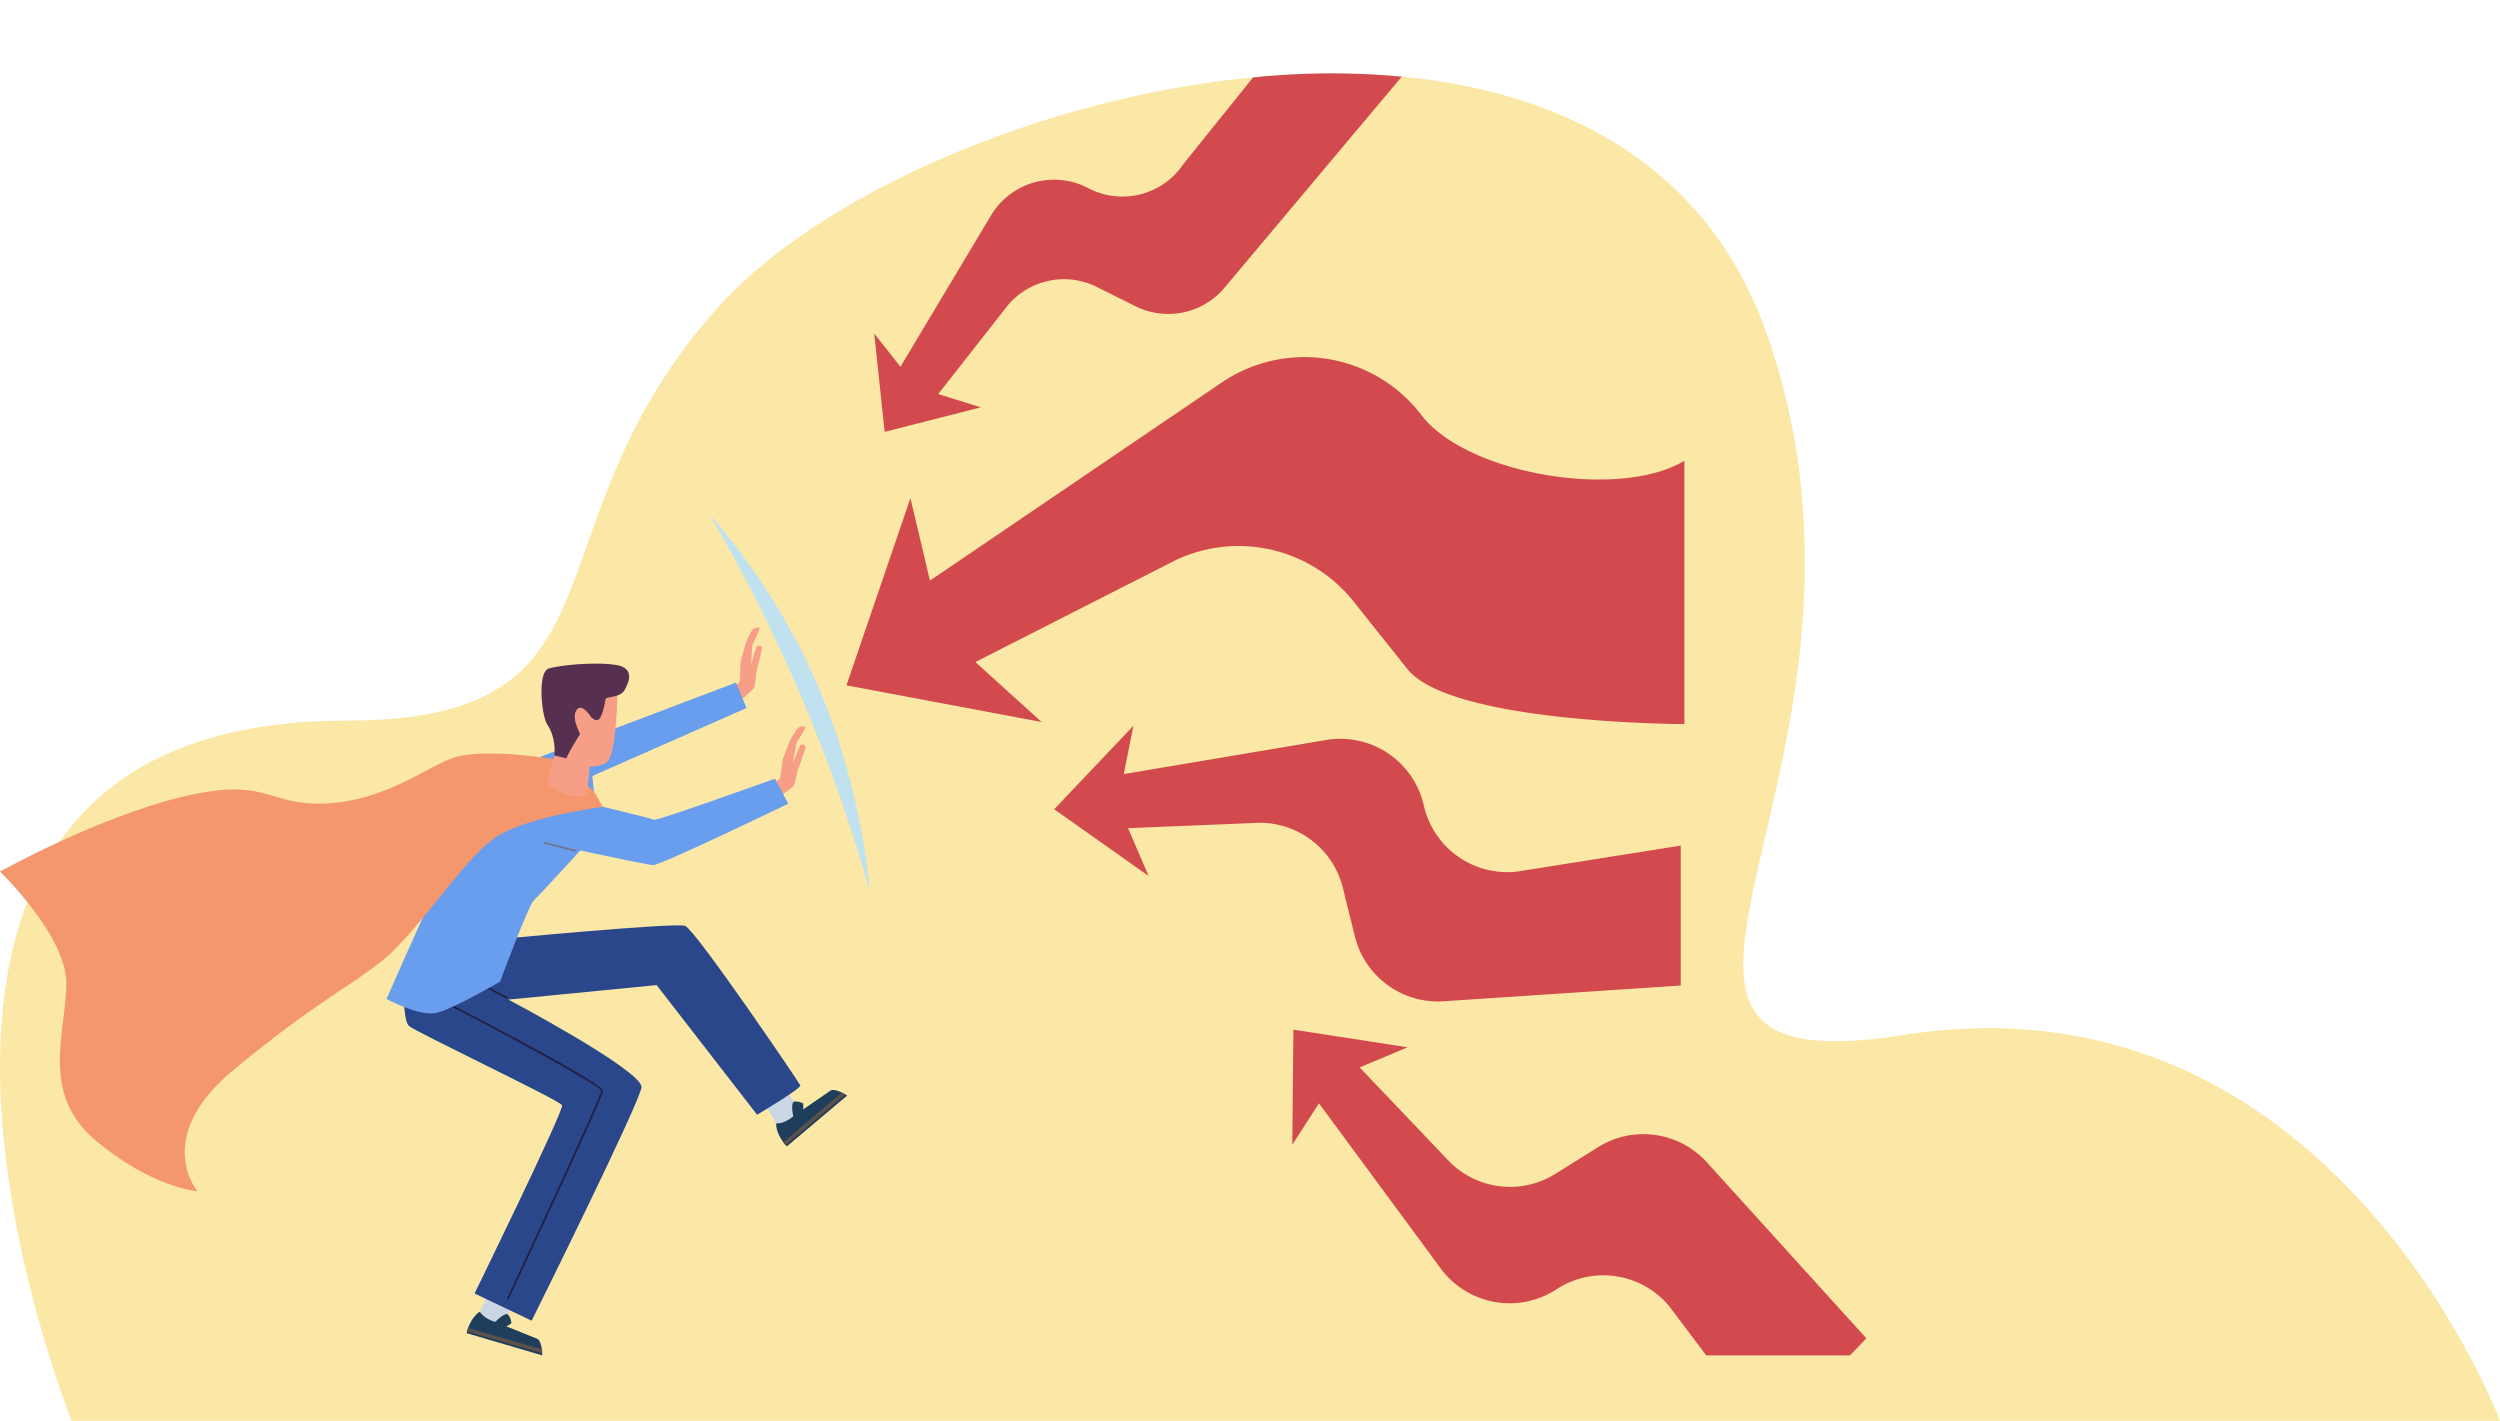
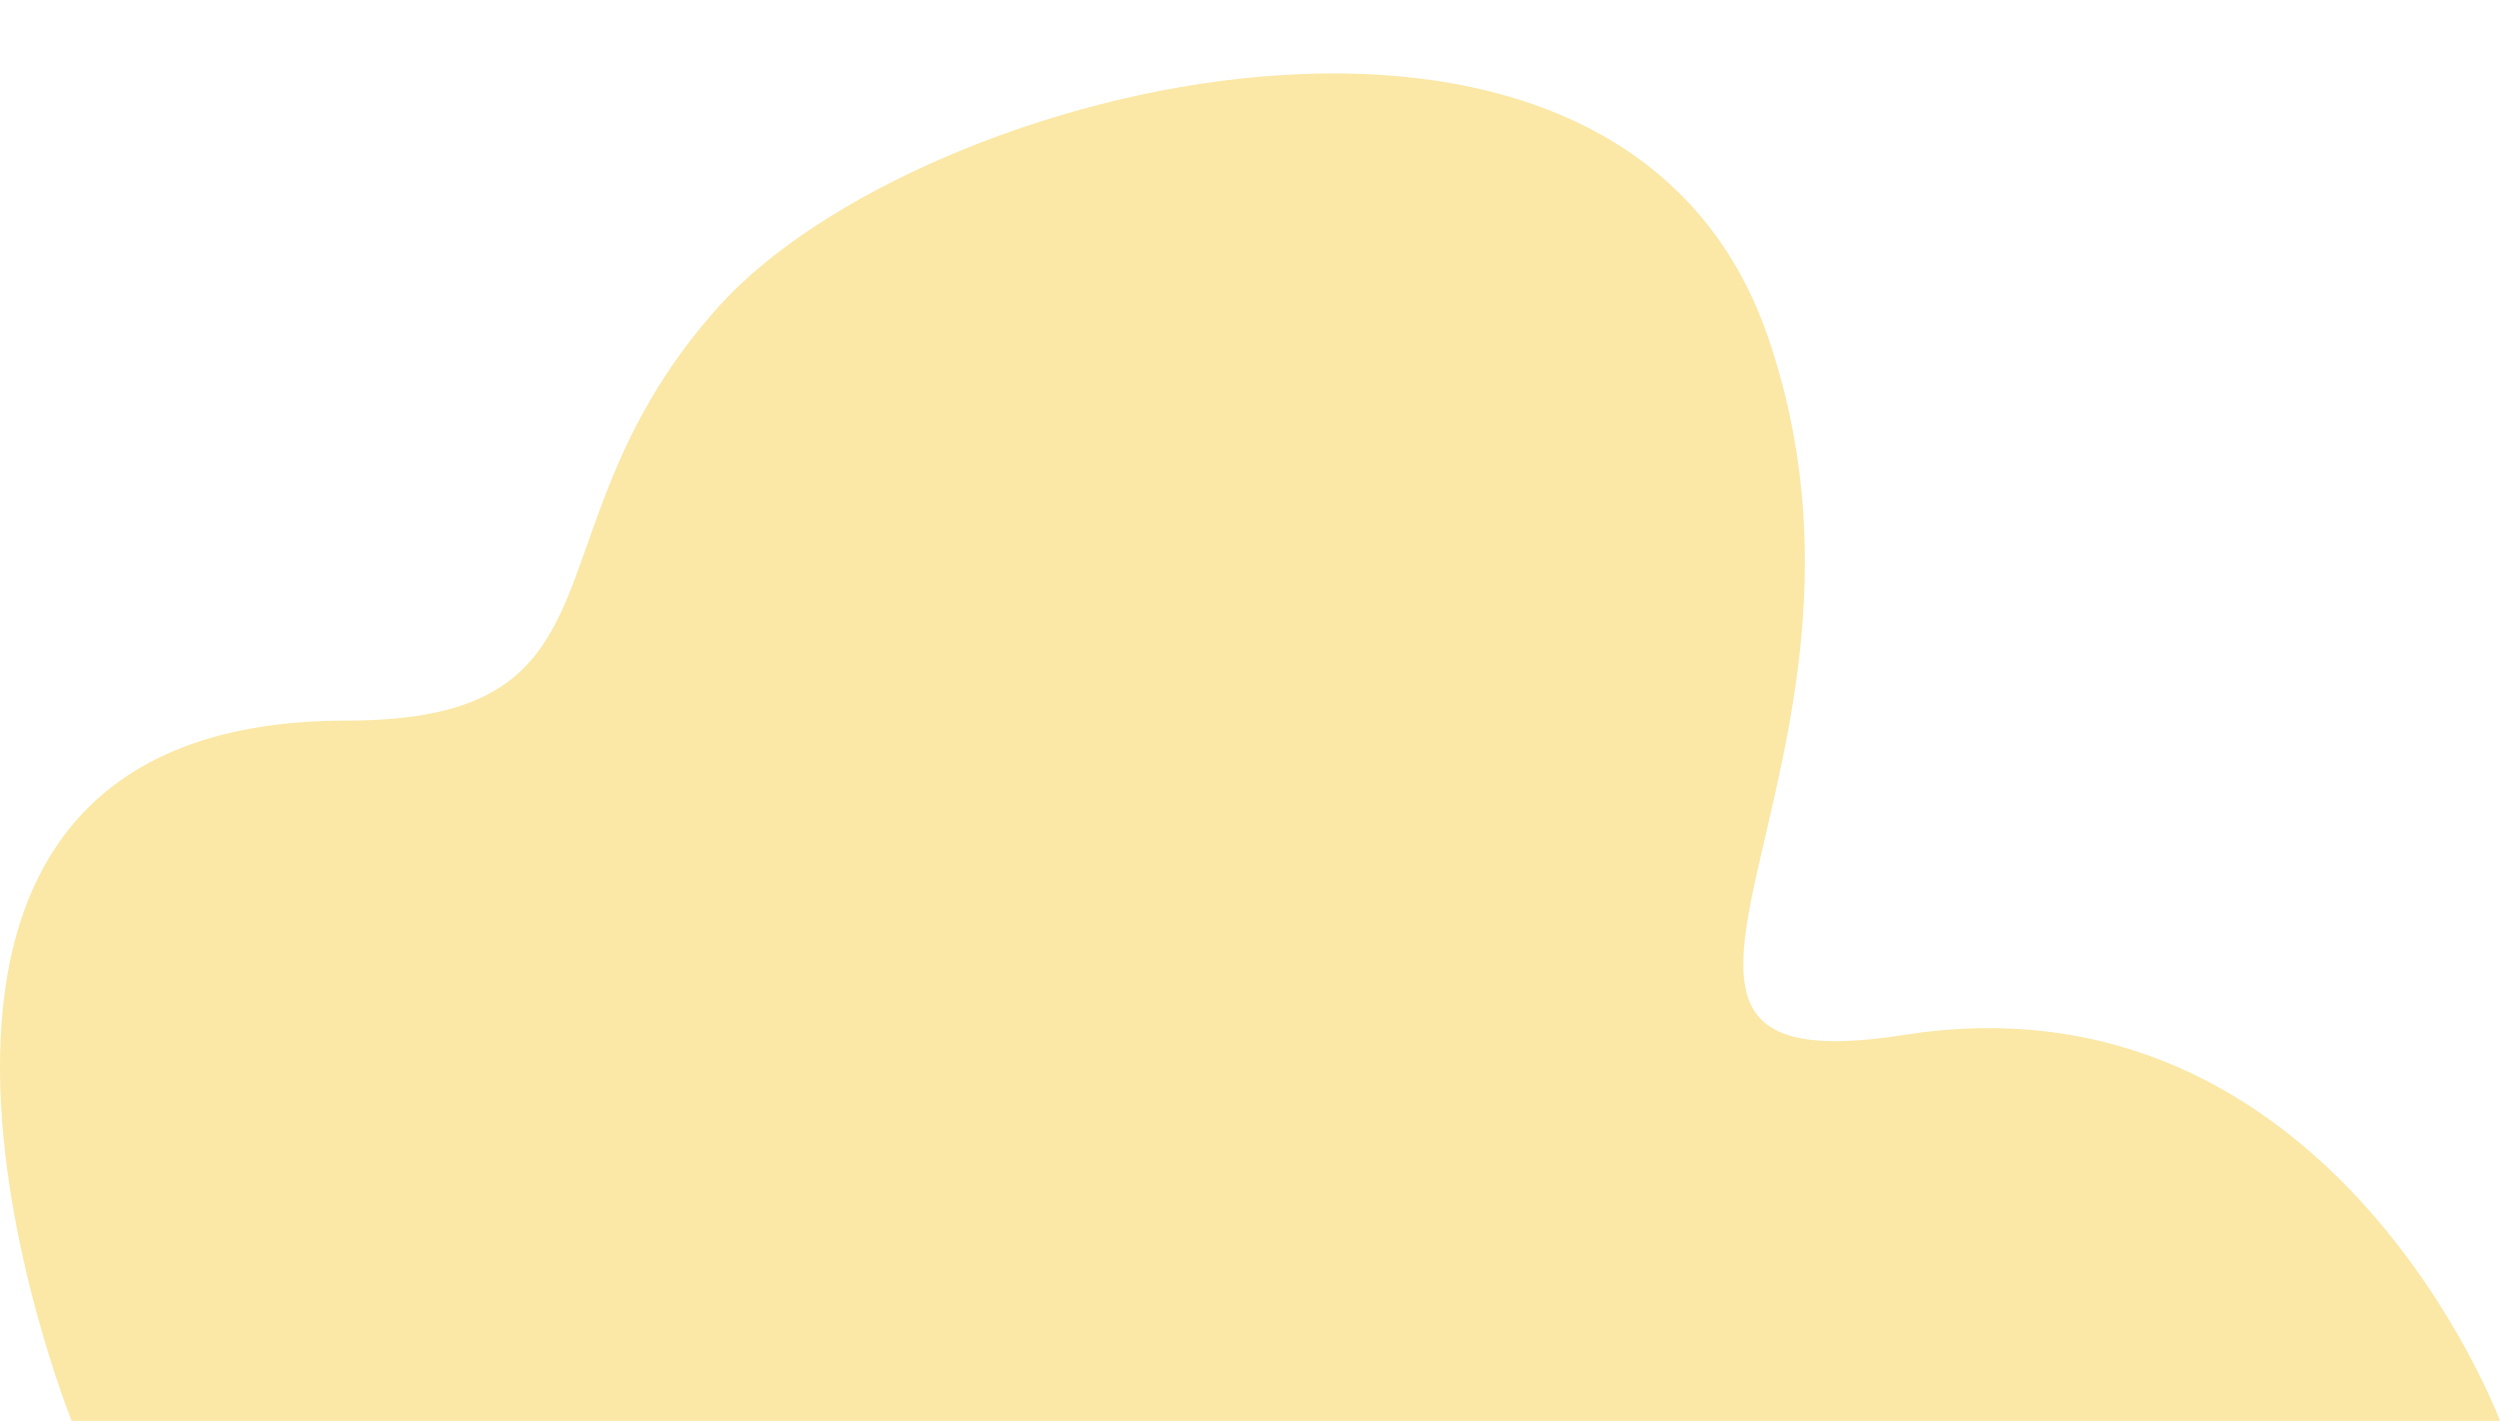
<svg xmlns="http://www.w3.org/2000/svg" width="1335.424" height="758.974" viewBox="0 0 1335.424 758.974">
  <defs>
    <clipPath id="clip-path">
-       <rect id="Rectangle_26" data-name="Rectangle 26" width="1057.145" height="724" fill="none" />
-     </clipPath>
+       </clipPath>
  </defs>
  <g id="Group_695" data-name="Group 695" transform="translate(-1021.449 -1350.001)">
    <path id="Path_101" data-name="Path 101" d="M98.022,909.93S-52.9,535.894,244.547,535.894c157.159,0,92.416-102.623,199.264-221.39s480.517-213.655,560.048,15.688-117.02,403.471,72.907,373.6C1305,667.9,1395.161,909.93,1395.161,909.93Z" transform="translate(961.712 1199.045)" fill="#fbe8a6" />
    <g id="Group_69" data-name="Group 69" transform="translate(1021.449 1350.001)">
      <g id="Group_68" data-name="Group 68" clip-path="url(#clip-path)">
        <path id="Path_72" data-name="Path 72" d="M826.519,227.711c-34.328,20.879-116.164,7.464-140.542-24.474a78.544,78.544,0,0,0-106.556-17.329L414.834,297.642l25.828,41.214,114.464-58.21a78.547,78.547,0,0,1,94.664,22.215l28.781,36.113c23.309,29.248,147.95,29.4,147.95,29.4Z" transform="translate(73.218 18.402)" fill="#d24a4e" />
        <path id="Path_73" data-name="Path 73" d="M418.494,226.174l-34.182,100,104.283,19.6-53.206-48.166Z" transform="translate(67.831 39.92)" fill="#d24a4e" />
        <g id="Group_70" data-name="Group 70">
          <path id="Path_74" data-name="Path 74" d="M808.65,392.5l-87.323,13.858a45.7,45.7,0,0,1-49.913-35.3,45.705,45.705,0,0,0-52.175-34.981L505.1,355.309l3.682,28.062,74.656-3.067a45.706,45.706,0,0,1,44.7,34.686l6.478,26.078A45.7,45.7,0,0,0,681,475.706l127.646-8.463Z" transform="translate(89.15 59.203)" fill="#d24a4e" />
-           <path id="Path_75" data-name="Path 75" d="M520.956,329.511l-42.308,44.625,50.421,35.631L512.587,371.4Z" transform="translate(84.481 58.159)" fill="#d24a4e" />
        </g>
        <g id="Group_71" data-name="Group 71" transform="matrix(0.719, 0.695, -0.695, 0.719, 762.249, 476.203)">
          <path id="Path_74-2" data-name="Path 74" d="M808.65,418.684l-87.323-13.858a45.7,45.7,0,0,0-49.913,35.3A45.705,45.705,0,0,1,619.24,475.11L505.1,455.87l3.682-28.062,74.656,3.067a45.706,45.706,0,0,0,44.7-34.686l6.478-26.078A45.7,45.7,0,0,1,681,335.473l127.646,8.463Z" transform="translate(-473.979 -335.427)" fill="#d24a4e" />
          <path id="Path_75-2" data-name="Path 75" d="M520.956,409.767l-42.308-44.625,50.421-35.631-16.482,38.37Z" transform="translate(-478.648 -262.483)" fill="#d24a4e" />
        </g>
        <path id="Intersection_2" data-name="Intersection 2" d="M-2822.158-1184.266l51.052-85.328a39.261,39.261,0,0,1,51.947-14.6,39.264,39.264,0,0,0,50.9-12.944l37.128-46.17a405.634,405.634,0,0,1,79.442-.417l-93.719,111.6a39.262,39.262,0,0,1-48.5,11.011l-20.654-10.3a39.261,39.261,0,0,0-47.588,9.877l-39.614,50.505Z" transform="translate(3300.449 1384.688)" fill="#d24a4e" stroke="rgba(0,0,0,0)" stroke-width="1" />
        <path id="Path_77" data-name="Path 77" d="M396.925,151.421l5.581,52.53,51.4-13.092-34.266-10.618Z" transform="translate(70.057 26.726)" fill="#d24a4e" />
        <path id="Path_78" data-name="Path 78" d="M216.887,601.247l10.441-22.5,11.98,5.94-9.453,22.822Z" transform="translate(38.28 102.149)" fill="#cad6e4" />
        <path id="Path_79" data-name="Path 79" d="M211.851,607.027l40.43,11.864s-.046-7.729-2.713-8.866c-2.754-1.177-22-8.823-22-8.823-3.787-1.182-6.9-2.9-8.671-5.678-3.3,2.1-6.037,6.791-7.044,11.5" transform="translate(37.392 105.11)" fill="#1e3e5c" />
-         <path id="Path_80" data-name="Path 80" d="M223.986,601.819s6.487-6.938,8.05-4.7a8.791,8.791,0,0,1,1.613,4.391l-5.215,3.443Z" transform="translate(39.533 105.313)" fill="#1e3e5c" />
        <path id="Path_81" data-name="Path 81" d="M251.249,616.126c-.273-.04-38.417-11.117-38.417-11.117a.98.98,0,0,1-.666-1.212.992.992,0,0,1,1.211-.666l38.146,11.078a.978.978,0,0,1-.273,1.917" transform="translate(37.44 106.447)" fill="#5c504b" />
-         <path id="Path_82" data-name="Path 82" d="M355.778,516.375l-12.991-21.131,11.57-6.706,13.8,20.483Z" transform="translate(60.502 86.227)" fill="#cad6e4" />
        <path id="Path_83" data-name="Path 83" d="M358.1,525.022l32.218-27.154s-6.467-4.229-8.89-2.635c-2.5,1.648-19.506,13.472-19.506,13.472-3.078,2.5-6.228,4.147-9.521,4.092-.073,3.908,2.326,8.784,5.7,12.225" transform="translate(62.198 87.345)" fill="#1e3e5c" />
        <path id="Path_84" data-name="Path 84" d="M360.523,509.431s-2.2-9.24.527-9.307a8.791,8.791,0,0,1,4.551,1.08l-.011,6.25Z" transform="translate(63.484 88.271)" fill="#1e3e5c" />
        <path id="Path_85" data-name="Path 85" d="M356.854,523.8a1,1,0,0,1-.747-.345.982.982,0,0,1,.118-1.38l30.3-25.684a1,1,0,0,1,1.375.113.984.984,0,0,1-.116,1.38l-30.3,25.683a.977.977,0,0,1-.629.233" transform="translate(62.812 87.572)" fill="#5c504b" />
        <path id="Path_86" data-name="Path 86" d="M183.187,450.365s-.407,20.388,2.911,23.5,80.651,39.727,81.81,42.37-46.74,100.546-46.74,100.546l30.5,14.554s59.441-119.695,58.673-125.025c-1.392-9.645-71.085-46.513-71.085-46.513l79.154-7.752L372.1,521.3s23.663-14.069,23.075-15.658-56.112-83.259-61.538-85.227-104,7.52-104,7.52Z" transform="translate(32.33 74.156)" fill="#2b478b" />
        <path id="Path_87" data-name="Path 87" d="M231.8,454.475c-.226-.056-11.927-6.3-11.927-6.3a.473.473,0,0,1-.193-.641.459.459,0,0,1,.641-.193l11.7,6.248a.474.474,0,0,1,.191.642.467.467,0,0,1-.415.248" transform="translate(38.763 78.944)" fill="#1f1f42" />
        <path id="Path_88" data-name="Path 88" d="M235.342,613.762c-.436-.152-.541-.433-.428-.674,13.945-29.838,50.18-107.916,50.377-110.859-1.135-3.61-76.449-43.49-81.387-45.568a.476.476,0,0,1-.268-.6.488.488,0,0,1,.581-.288c.834.265,82.256,42.287,82.02,46.507-.2,3.633-48.411,106.825-50.465,111.212a.468.468,0,0,1-.429.273" transform="translate(35.936 80.44)" fill="#1f1f42" />
        <path id="Path_89" data-name="Path 89" d="M349.311,370.76c.282.016,12.157-7.724,13-9.283s1.828-7.268,2.28-8.566,4.46-12.034,4.111-12.527-2.093-1.441-2.811-.442-3.924,9.23-3.924,9.23,1.485-9.557,1.815-10.387,5.488-8.48,4.655-8.811a4.657,4.657,0,0,0-3.621.552c-.986.7-4.231,6.281-4.231,6.281s-4.187,10.538-4.213,11.009-1.225,9.95-1.612,10.117-5.012,3.4-5.012,3.4Z" transform="translate(61.653 58.212)" fill="#f79e86" />
        <path id="Path_90" data-name="Path 90" d="M332.287,327.548c.282-.014,11.292-8.94,11.971-10.578s1.067-7.418,1.382-8.755,3.193-12.431,2.794-12.884-2.231-1.218-2.841-.151-2.949,9.586-2.949,9.586.489-9.658.733-10.519,4.582-9,3.72-9.245a4.664,4.664,0,0,0-3.546.924c-.907.8-3.558,6.685-3.558,6.685s-3.077,10.914-3.054,11.386-.188,10.021-.556,10.227-4.634,3.9-4.634,3.9Z" transform="translate(58.553 50.29)" fill="#f79e86" />
        <path id="Path_91" data-name="Path 91" d="M175.5,472.533S192.987,482.02,202,480,236.178,463.2,236.178,463.2s15.106-40.716,18.046-43.408,32.6-34.8,33.408-36.555-2.382-31.4-2.382-31.4l-26.078-5.733s-35.347,30.133-42.41,39.013S175.5,472.533,175.5,472.533" transform="translate(30.975 61.087)" fill="#699dee" />
        <path id="Path_92" data-name="Path 92" d="M247.207,387.846s53.948,11.592,57.851,11.9S377.422,366.9,377.422,366.9l-7.128-13.347s-63.163,22.741-64.487,21.918-56.58-13.9-56.58-13.9Z" transform="translate(43.632 62.402)" fill="#699dee" />
        <path id="Path_93" data-name="Path 93" d="M262.36,364.531l93.1-41.035-5.648-13.587-104.379,39.6Z" transform="translate(43.319 54.699)" fill="#699dee" />
        <path id="Path_94" data-name="Path 94" d="M0,405.168s35.663,34.423,35.454,60.073S21.141,523.8,51.269,548.982s54.261,27.012,54.261,27.012-24.729-28.709,19.61-65.219,60.824-43.37,79.184-58.1,43.253-53.745,59.624-65.269S321.984,370.6,321.984,370.6l-4.433-7.779-17.038-17.069s-41.362-7.214-58.453-1.306c-14.606,5.05-35.91,22.775-67.783,24.338s-30.7-14.563-76.392-3.652S0,405.168,0,405.168" transform="translate(0 60.384)" fill="#f4976c" />
        <path id="Path_95" data-name="Path 95" d="M269.688,365.9l2.132-22.9-17.271-7.4-6.141,23.814c7.113,5.622,14.205,7.638,21.281,6.486" transform="translate(43.844 59.233)" fill="#f79e86" />
        <path id="Path_96" data-name="Path 96" d="M285.131,314.78s-.32,29.984-4.788,36.142-22.342,2.139-24.6-.719S253.09,313,253.09,313Z" transform="translate(44.67 55.244)" fill="#f79e86" />
        <path id="Path_97" data-name="Path 97" d="M249.929,303.846c12-2.948,34.018-3.453,39.268-.834s3.7,7.663.969,12.505c-2.348,4.161-9.965,3.164-10.166,4.935-.392,3.44-2.174,10.491-4.021,10.924a3.394,3.394,0,0,1-3.134-1.082c-3.46,2.907-14.032,20.992-13.619,21.585l-6.506-1.518s1.247-9.027-3.787-16.536c-3.032-4.521-5.447-28.4,1-29.98" transform="translate(43.394 53.181)" fill="#573051" />
        <path id="Path_98" data-name="Path 98" d="M270.829,328.133s-5.65-10.258-8.95-5.519,3.277,15.164,3.277,15.164Z" transform="translate(46.058 56.72)" fill="#f79e86" />
        <path id="Path_99" data-name="Path 99" d="M263.8,387.434c-.116-.015-16.636-4.2-16.636-4.2a.476.476,0,0,1-.345-.578.438.438,0,0,1,.578-.336l16.519,4.187a.471.471,0,0,1-.116.929" transform="translate(43.561 67.473)" fill="#73748c" />
        <path id="Path_100" data-name="Path 100" d="M407.731,434.939a861.847,861.847,0,0,0-36.293-103.3,861.81,861.81,0,0,0-49.16-97.84s34.756,37.146,58.353,92.689,27.1,108.456,27.1,108.456" transform="translate(56.882 41.264)" fill="#c0e1f0" />
      </g>
    </g>
  </g>
</svg>